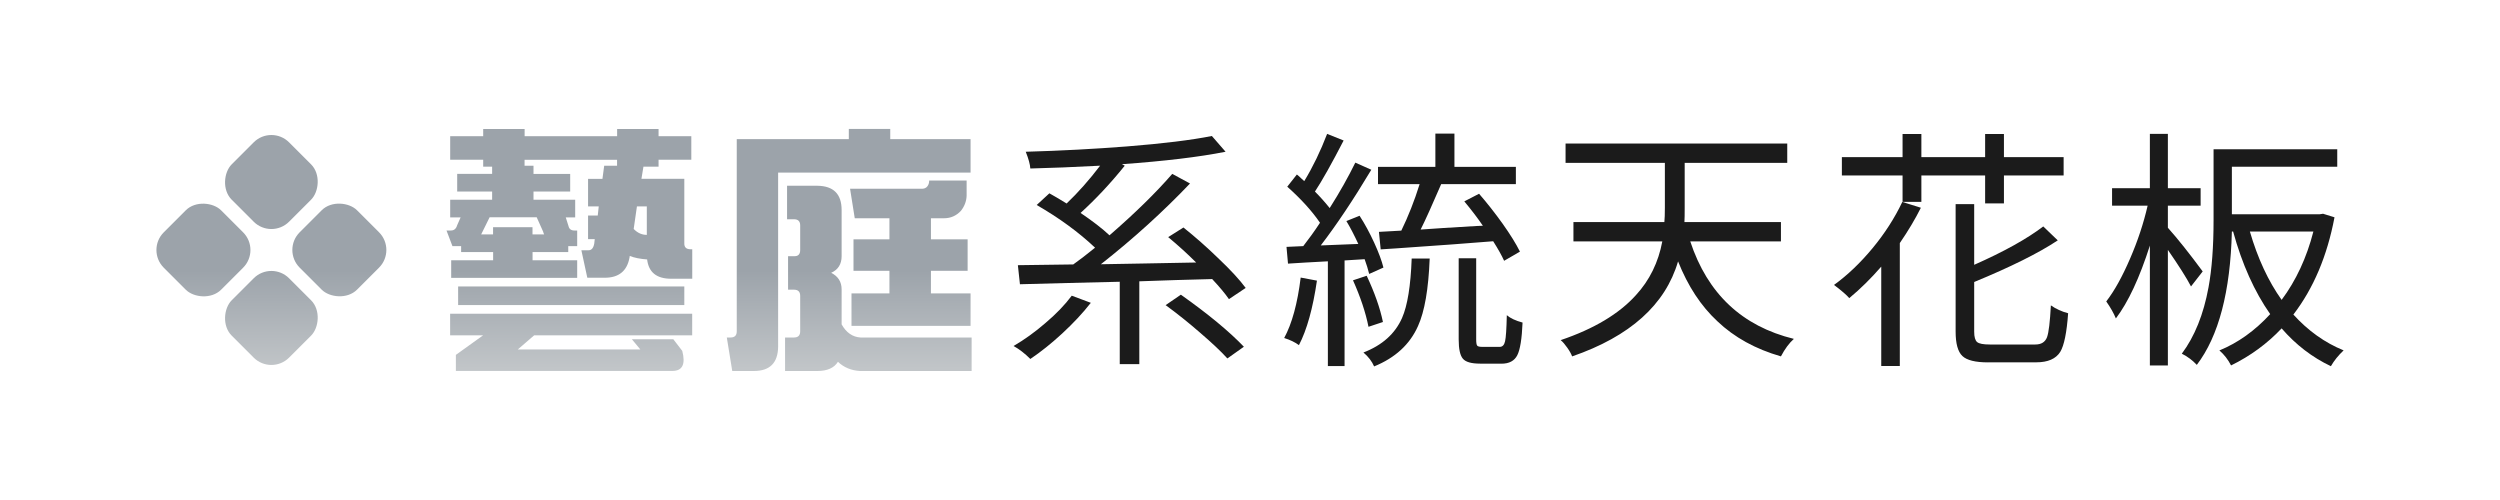
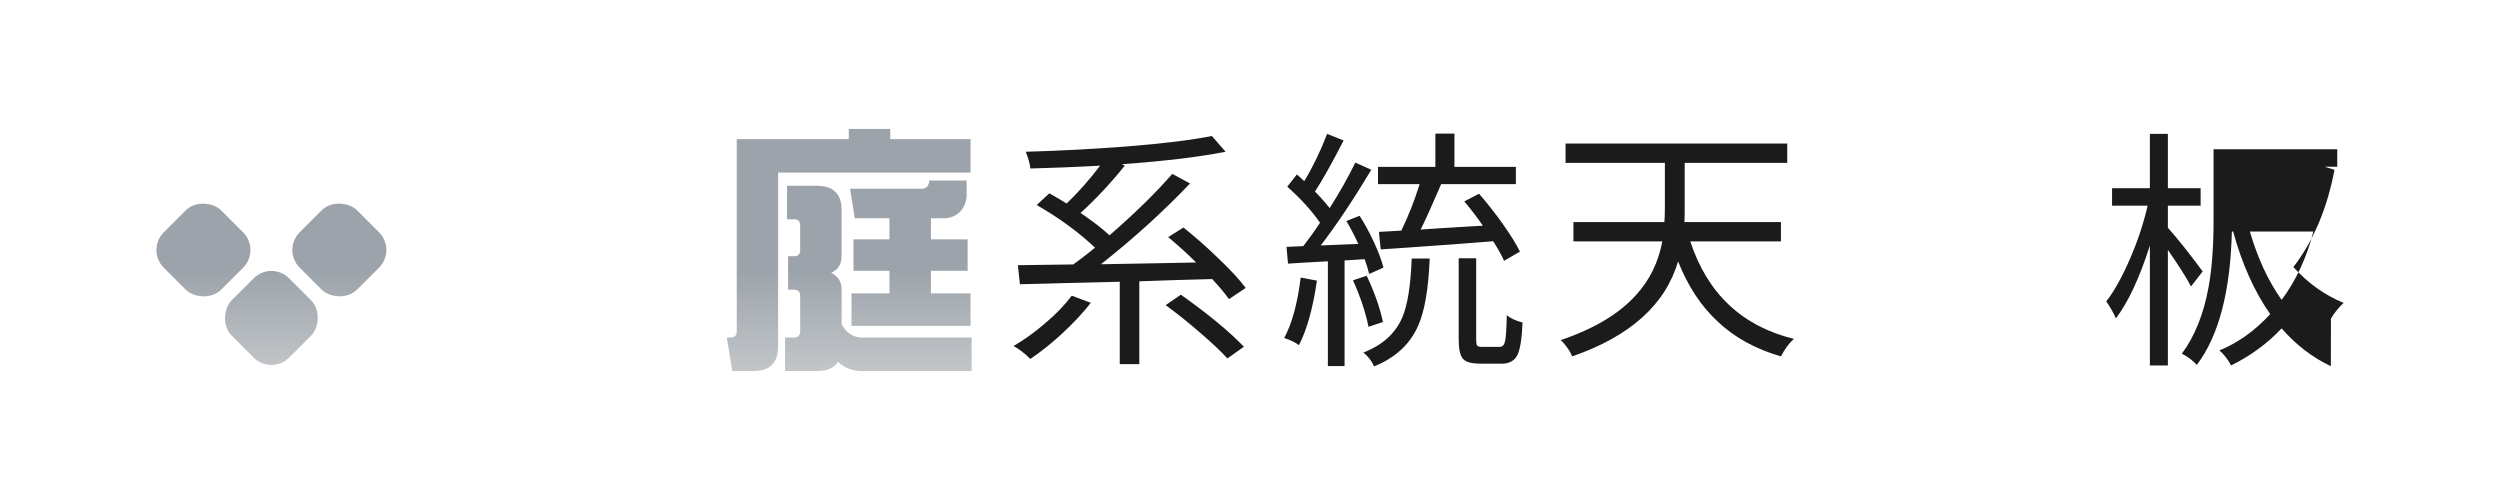
<svg xmlns="http://www.w3.org/2000/svg" xmlns:xlink="http://www.w3.org/1999/xlink" id="_圖層_1" viewBox="0 0 400 80">
  <defs>
    <style>.cls-1{fill:url(#_未命名漸層_28-6);}.cls-2{fill:url(#_未命名漸層_28-3);}.cls-3{fill:url(#_未命名漸層_28-4);}.cls-4{fill:url(#_未命名漸層_28-2);}.cls-5{fill:#1b1b1b;}.cls-6{fill:url(#_未命名漸層_28);}.cls-7{fill:url(#_未命名漸層_28-5);}</style>
    <linearGradient id="_未命名漸層_28" x1="91.1" y1="58.92" x2="91.1" y2="27.57" gradientUnits="userSpaceOnUse">
      <stop offset="0" stop-color="#c1c5c8" />
      <stop offset=".5" stop-color="#9ca3aa" />
    </linearGradient>
    <linearGradient id="_未命名漸層_28-2" x1="135.87" y1="58.92" x2="135.87" y2="27.57" xlink:href="#_未命名漸層_28" />
    <linearGradient id="_未命名漸層_28-3" x1="43.42" y1="58.92" x2="43.42" y2="27.57" gradientTransform="translate(-7.88 39.23) rotate(-45)" xlink:href="#_未命名漸層_28" />
    <linearGradient id="_未命名漸層_28-4" x1="43.42" y1="58.92" x2="43.42" y2="27.57" gradientTransform="translate(-23.26 45.6) rotate(-45)" xlink:href="#_未命名漸層_28" />
    <linearGradient id="_未命名漸層_28-5" x1="54.3" y1="58.92" x2="54.3" y2="27.57" gradientTransform="translate(64.4 106.68) rotate(-135)" xlink:href="#_未命名漸層_28" />
    <linearGradient id="_未命名漸層_28-6" x1="32.55" y1="58.92" x2="32.55" y2="27.57" gradientTransform="translate(27.28 91.3) rotate(-135)" xlink:href="#_未命名漸層_28" />
  </defs>
-   <path class="cls-6" d="M78.74,30.64h-5.59v-2.82h5.59v-1.15h-1.43v-1.11h-5.28v-3.77h5.28v-1.15h6.63v1.15h14.8v-1.15h6.63v1.15h5.24v3.77h-5.24v1.11h-2.42l-.32,1.94h6.86v10.28c-.03.66.3.99.99.99h.28v4.72h-3.37c-2.33,0-3.61-1.03-3.85-3.09-1.11-.08-2.04-.26-2.78-.56l-.04.28c-.4,2.14-1.72,3.21-3.97,3.21h-2.78l-.95-4.4h1.15c.48,0,.78-.36.91-1.07l.08-.71h-1.07v-3.77h1.55l.16-1.47h-1.71v-4.4h2.3l.28-2.1h2.06v-.95h-14.8v.95h1.43v1.31h5.87v2.82h-5.87v1.31h6.67v2.82h-1.51l.44,1.39c.11.48.42.71.95.71h.44v2.5h-1.43v.95h-5.71v1.31h7.14v2.82h-20.16v-2.82h6.71v-1.31h-5.12v-.95h-1.39l-.95-2.5h.71c.5,0,.83-.28.99-.83l.56-1.27h-1.67v-2.82h6.71v-1.31ZM72.94,59.36v-2.58l4.36-3.13h-5.28v-3.45h38.73v3.45h-25.28l-2.62,2.26h18.09c1.03,0,1.53,0,1.51,0l-1.35-1.63h6.63l1.43,1.86c.56,2.14.03,3.21-1.59,3.21h-34.64ZM109.49,45.83v2.98h-36.19v-2.98h36.19ZM78.34,34.76l-1.35,2.74h1.9v-1.15h6.31v1.15h1.86c-.08-.16-.13-.3-.16-.44l-1.03-2.3h-7.54ZM103.5,33.02h-1.59l-.52,3.61.08.08c.58.58,1.26.87,2.02.87v-4.56Z" />
  <path class="cls-4" d="M155.29,22.26v5.36h-30.79v27.85c-.03,2.59-1.32,3.89-3.89,3.89h-3.45l-.87-5.36h.6c.66,0,.99-.33.99-.99v-30.75h17.93v-1.63h6.63v1.63h12.86ZM130.77,59.36h-5.16v-5.36h1.43c.66,0,.99-.33.99-.99v-5.67c0-.66-.33-.99-.99-.99h-.95v-5.36h.95c.66.03.99-.3.99-.99v-3.93c0-.66-.33-.99-.99-.99h-1.11v-5.36h4.84c2.59.03,3.89,1.32,3.89,3.89v7.38c0,1.27-.56,2.16-1.67,2.66,1.11.56,1.67,1.44,1.67,2.66v5.59c.74,1.32,1.75,2.02,3.02,2.1h17.78v5.36h-17.86c-1.4-.08-2.58-.57-3.53-1.47-.61.98-1.71,1.47-3.29,1.47ZM155.29,46.94v5.2h-19.05v-5.2h6.07v-3.61h-5.75v-5.04h5.75v-3.37h-5.55l-.75-4.72h11.35c.48.03.82-.11,1.03-.4.18-.24.28-.54.28-.91h5.99v2.42c-.03.87-.33,1.68-.91,2.42-.74.79-1.64,1.19-2.7,1.19h-2.1v3.37h5.87v5.04h-5.87v3.61h6.35Z" />
  <path class="cls-5" d="M164.85,57.43c-.89-.89-1.79-1.58-2.68-2.07,1.76-1.03,3.45-2.25,5.08-3.66,1.73-1.46,3.14-2.93,4.23-4.39l3.05,1.14c-1.27,1.63-2.8,3.26-4.59,4.92-1.71,1.57-3.4,2.93-5.08,4.06ZM179.16,58.24v-13.16c-1.95.06-4.74.12-8.37.2-3.58.08-6.11.15-7.6.2l-.33-3.05c2.22-.03,5.17-.07,8.86-.12.89-.62,2.06-1.52,3.49-2.68-2.6-2.46-5.72-4.74-9.34-6.83l2.03-1.87c.6.33,1.52.87,2.76,1.63,1.84-1.76,3.63-3.78,5.36-6.05-4.14.22-7.87.37-11.17.45-.03-.62-.27-1.52-.73-2.68,5.63-.16,11.02-.45,16.17-.85,5.8-.46,10.33-1.02,13.61-1.67l2.19,2.52c-4.23.84-9.75,1.5-16.58,1.99l.45.24c-2.27,2.82-4.63,5.34-7.07,7.56,1.92,1.3,3.47,2.49,4.63,3.58,4.09-3.55,7.44-6.83,10.04-9.83l2.84,1.54c-4.31,4.52-9.06,8.83-14.26,12.92,1.46-.03,3.72-.07,6.79-.12,3.76-.08,6.58-.14,8.45-.16-1.35-1.35-2.84-2.71-4.47-4.06l2.44-1.54c1.9,1.52,3.74,3.14,5.53,4.88,1.98,1.87,3.45,3.47,4.43,4.79l-2.68,1.79c-.6-.87-1.49-1.94-2.68-3.21-1.27.03-3.21.08-5.81.16-2.6.08-4.55.15-5.85.2v13.25h-3.13ZM196.38,57.35c-1-1.11-2.47-2.49-4.39-4.14-1.84-1.6-3.67-3.06-5.49-4.39l2.44-1.67c4.39,3.11,7.75,5.89,10.08,8.33l-2.64,1.87Z" />
  <path class="cls-5" d="M207.83,55.22c-.62-.46-1.41-.84-2.36-1.14,1.25-2.3,2.13-5.53,2.64-9.67l2.6.49c-.65,4.44-1.61,7.88-2.88,10.32ZM212.46,58.55v-16.74c-2.65.14-4.78.26-6.38.37l-.24-2.68,2.68-.12c.89-1.14,1.79-2.38,2.68-3.74-1.3-1.9-3.05-3.82-5.24-5.77l1.54-1.95c.19.14.45.37.77.69.19.16.33.28.41.37,1.38-2.28,2.6-4.79,3.66-7.56l2.64,1.06c-1.9,3.68-3.43,6.41-4.59,8.17.81.81,1.6,1.69,2.36,2.64,1.63-2.57,2.99-5,4.1-7.27l2.56,1.14c-2.87,4.79-5.57,8.83-8.09,12.11l6.01-.24c-.68-1.46-1.31-2.68-1.91-3.66l2.11-.85c.84,1.3,1.62,2.74,2.34,4.31.72,1.57,1.21,2.9,1.48,3.98l-2.28,1.02c-.19-.76-.43-1.54-.73-2.36l-3.21.2v16.9h-2.68ZM218.96,52.29c-.46-2.3-1.29-4.78-2.48-7.44l2.19-.73c1.27,2.71,2.14,5.17,2.6,7.4l-2.32.77ZM219.86,58.63c-.35-.81-.92-1.56-1.71-2.23,3.01-1.16,5.07-3.01,6.18-5.53.87-1.98,1.38-5.15,1.54-9.51h2.88c-.19,4.88-.81,8.48-1.87,10.81-1.3,2.93-3.64,5.08-7.03,6.46ZM240.66,41.73c-.35-.79-.93-1.83-1.75-3.13-3.63.3-8.8.68-15.52,1.14-1.14.08-1.96.14-2.48.16l-.28-2.8,3.58-.2c1.11-2.28,2.09-4.75,2.93-7.44h-6.66v-2.76h9.18v-5.32h3.05v5.32h9.83v2.76h-11.95c-1.44,3.33-2.53,5.76-3.29,7.27,1.84-.14,4.82-.33,8.94-.57.46-.03.8-.04,1.02-.04-.79-1.16-1.77-2.46-2.97-3.9l2.36-1.22c1.27,1.46,2.52,3.05,3.74,4.75,1.25,1.76,2.18,3.26,2.8,4.51l-2.52,1.46ZM236.8,58.18c-1.38,0-2.3-.26-2.74-.79-.45-.53-.67-1.55-.67-3.07v-13h2.8v13c0,.51.05.84.16.98.11.14.39.2.85.2h2.76c.43,0,.72-.3.85-.89.14-.6.23-1.99.28-4.18.57.49,1.41.88,2.52,1.18-.11,2.6-.39,4.35-.85,5.24s-1.3,1.34-2.52,1.34h-3.45Z" />
  <path class="cls-5" d="M251.54,57.02c-.14-.38-.39-.84-.77-1.38-.38-.54-.73-.95-1.06-1.22,5.34-1.81,9.34-4.21,12.03-7.19,2.19-2.38,3.6-5.25,4.23-8.61h-14.22v-3.09h14.55c.05-.51.08-1.29.08-2.32v-7.15h-15.89v-3.09h35.47v3.09h-16.41v7.19c0,1-.01,1.76-.04,2.28h15.44v3.09h-14.51c2.76,8.37,8.29,13.57,16.58,15.6-.76.68-1.45,1.61-2.07,2.8-4.06-1.17-7.45-3.03-10.16-5.61-2.63-2.44-4.73-5.63-6.3-9.59-2.03,6.93-7.68,12-16.94,15.2Z" />
-   <path class="cls-5" d="M301,58.55v-15.89c-1.65,1.9-3.36,3.58-5.12,5.04-.41-.49-1.22-1.19-2.44-2.11,2.17-1.57,4.22-3.53,6.16-5.87,1.94-2.34,3.53-4.81,4.77-7.41l2.97.93c-.92,1.84-2.05,3.72-3.37,5.65v19.67h-2.97ZM317.62,32.54v-4.47h-10.2v4.23h-3.01v-4.23h-9.71v-2.93h9.71v-3.7h3.01v3.7h10.2v-3.7h3.01v3.7h9.55v2.93h-9.55v4.47h-3.01ZM318.1,57.98c-2.03,0-3.41-.34-4.12-1.02-.72-.68-1.08-1.98-1.08-3.9v-20.4h2.97v9.71c4.77-2.11,8.45-4.16,11.05-6.14l2.32,2.23c-3.06,2.03-7.52,4.25-13.37,6.66v7.96c0,.84.16,1.39.47,1.65.31.26.98.39,2.01.39h7.31c.95,0,1.57-.39,1.87-1.18.27-.76.47-2.45.61-5.08.81.57,1.73.99,2.76,1.26-.22,3.09-.64,5.15-1.26,6.18-.7,1.11-1.98,1.67-3.82,1.67h-7.72Z" />
-   <path class="cls-5" d="M343.98,58.47v-19.18c-1.65,5.17-3.47,9.06-5.44,11.66-.33-.81-.84-1.72-1.54-2.72,1.3-1.68,2.57-3.97,3.82-6.87,1.22-2.82,2.15-5.63,2.8-8.45h-5.69v-2.8h6.05v-8.69h2.88v8.69h5.24v2.8h-5.24v3.53c1.6,1.79,3.45,4.12,5.57,6.99l-1.87,2.4c-.7-1.35-1.94-3.3-3.7-5.85v18.49h-2.88ZM372.94,58.59c-2.98-1.41-5.61-3.43-7.88-6.05-2.3,2.44-5,4.41-8.09,5.93-.49-.95-1.11-1.75-1.87-2.4,2.98-1.22,5.69-3.16,8.13-5.81-2.52-3.6-4.5-8-5.93-13.21h-.2c-.24,9.62-2.11,16.73-5.61,21.33-.68-.73-1.48-1.33-2.4-1.79,2.06-2.76,3.48-6.3,4.27-10.6.54-2.93.81-6.51.81-10.77v-11.34h19.79v2.8h-16.86v7.6h14.06l.53-.08,1.83.57c-1.17,6.18-3.36,11.36-6.58,15.56,2.36,2.6,5.04,4.51,8.04,5.73-.84.79-1.52,1.63-2.03,2.52ZM365.06,47.98c2.3-3.09,4-6.73,5.08-10.93h-10.16c1.25,4.28,2.94,7.92,5.08,10.93Z" />
-   <rect class="cls-2" x="36.93" y="22.63" width="12.98" height="12.98" rx="4" ry="4" transform="translate(33.31 -22.17) rotate(45)" />
+   <path class="cls-5" d="M343.98,58.47v-19.18c-1.65,5.17-3.47,9.06-5.44,11.66-.33-.81-.84-1.72-1.54-2.72,1.3-1.68,2.57-3.97,3.82-6.87,1.22-2.82,2.15-5.63,2.8-8.45h-5.69v-2.8h6.05v-8.69h2.88v8.69h5.24v2.8h-5.24v3.53c1.6,1.79,3.45,4.12,5.57,6.99l-1.87,2.4c-.7-1.35-1.94-3.3-3.7-5.85v18.49h-2.88ZM372.94,58.59c-2.98-1.41-5.61-3.43-7.88-6.05-2.3,2.44-5,4.41-8.09,5.93-.49-.95-1.11-1.75-1.87-2.4,2.98-1.22,5.69-3.16,8.13-5.81-2.52-3.6-4.5-8-5.93-13.21h-.2c-.24,9.62-2.11,16.73-5.61,21.33-.68-.73-1.48-1.33-2.4-1.79,2.06-2.76,3.48-6.3,4.27-10.6.54-2.93.81-6.51.81-10.77v-11.34h19.79v2.8h-16.86h14.06l.53-.08,1.83.57c-1.17,6.18-3.36,11.36-6.58,15.56,2.36,2.6,5.04,4.51,8.04,5.73-.84.79-1.52,1.63-2.03,2.52ZM365.06,47.98c2.3-3.09,4-6.73,5.08-10.93h-10.16c1.25,4.28,2.94,7.92,5.08,10.93Z" />
  <rect class="cls-3" x="36.93" y="44.38" width="12.98" height="12.98" rx="4" ry="4" transform="translate(48.69 -15.8) rotate(45)" />
  <rect class="cls-7" x="47.8" y="33.51" width="12.98" height="12.98" rx="4" ry="4" transform="translate(120.97 29.89) rotate(135)" />
  <rect class="cls-1" x="26.06" y="33.51" width="12.98" height="12.98" rx="4" ry="4" transform="translate(83.85 45.27) rotate(135)" />
</svg>